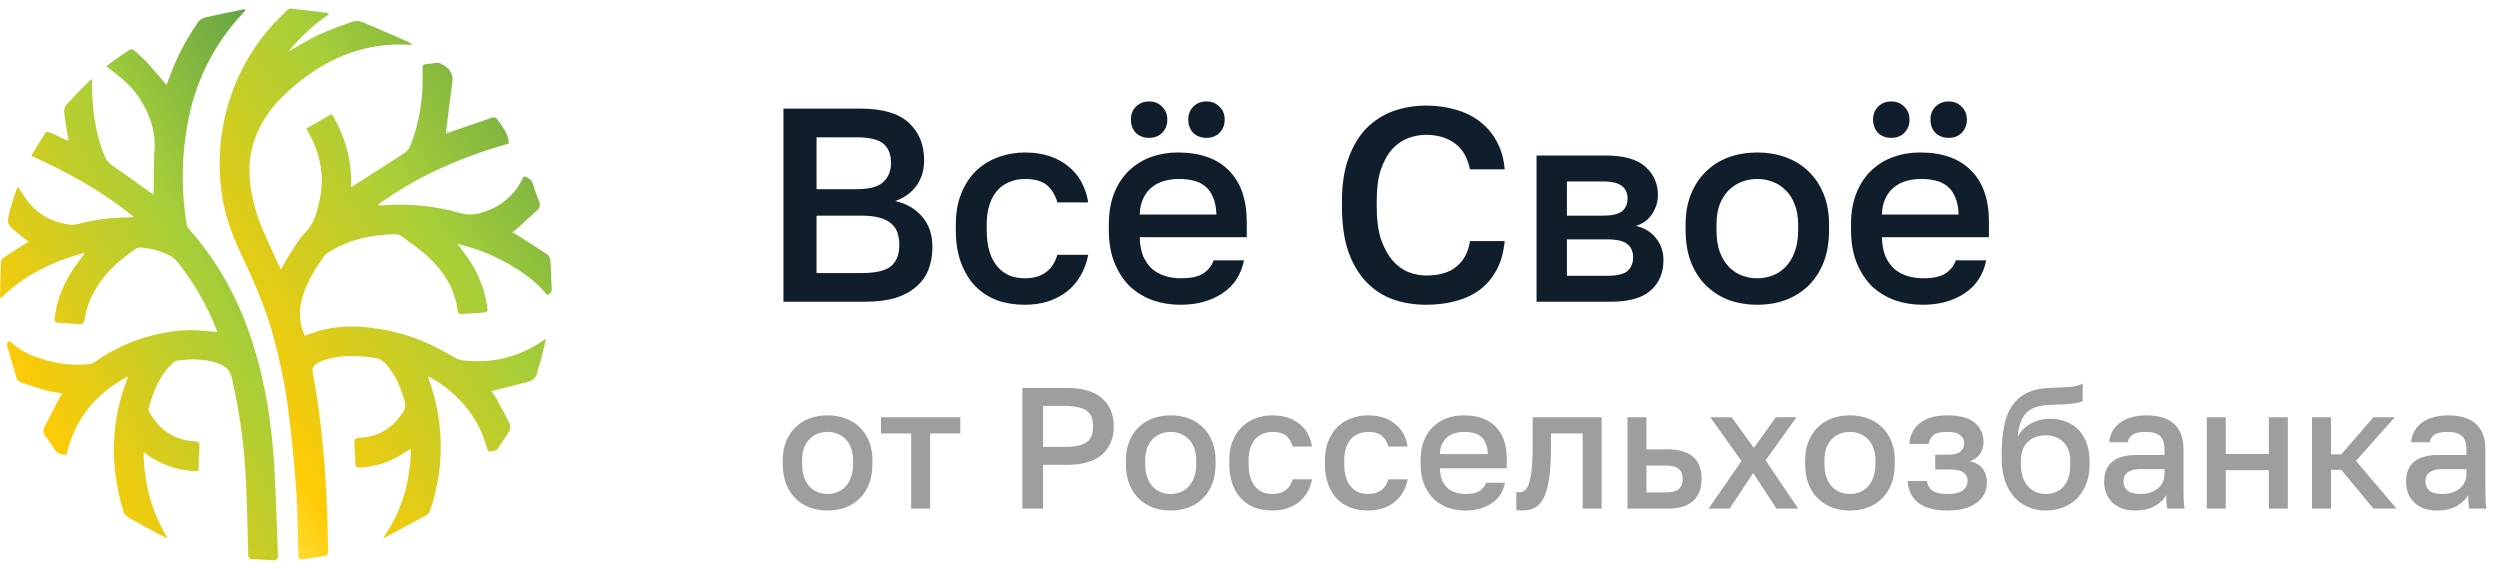
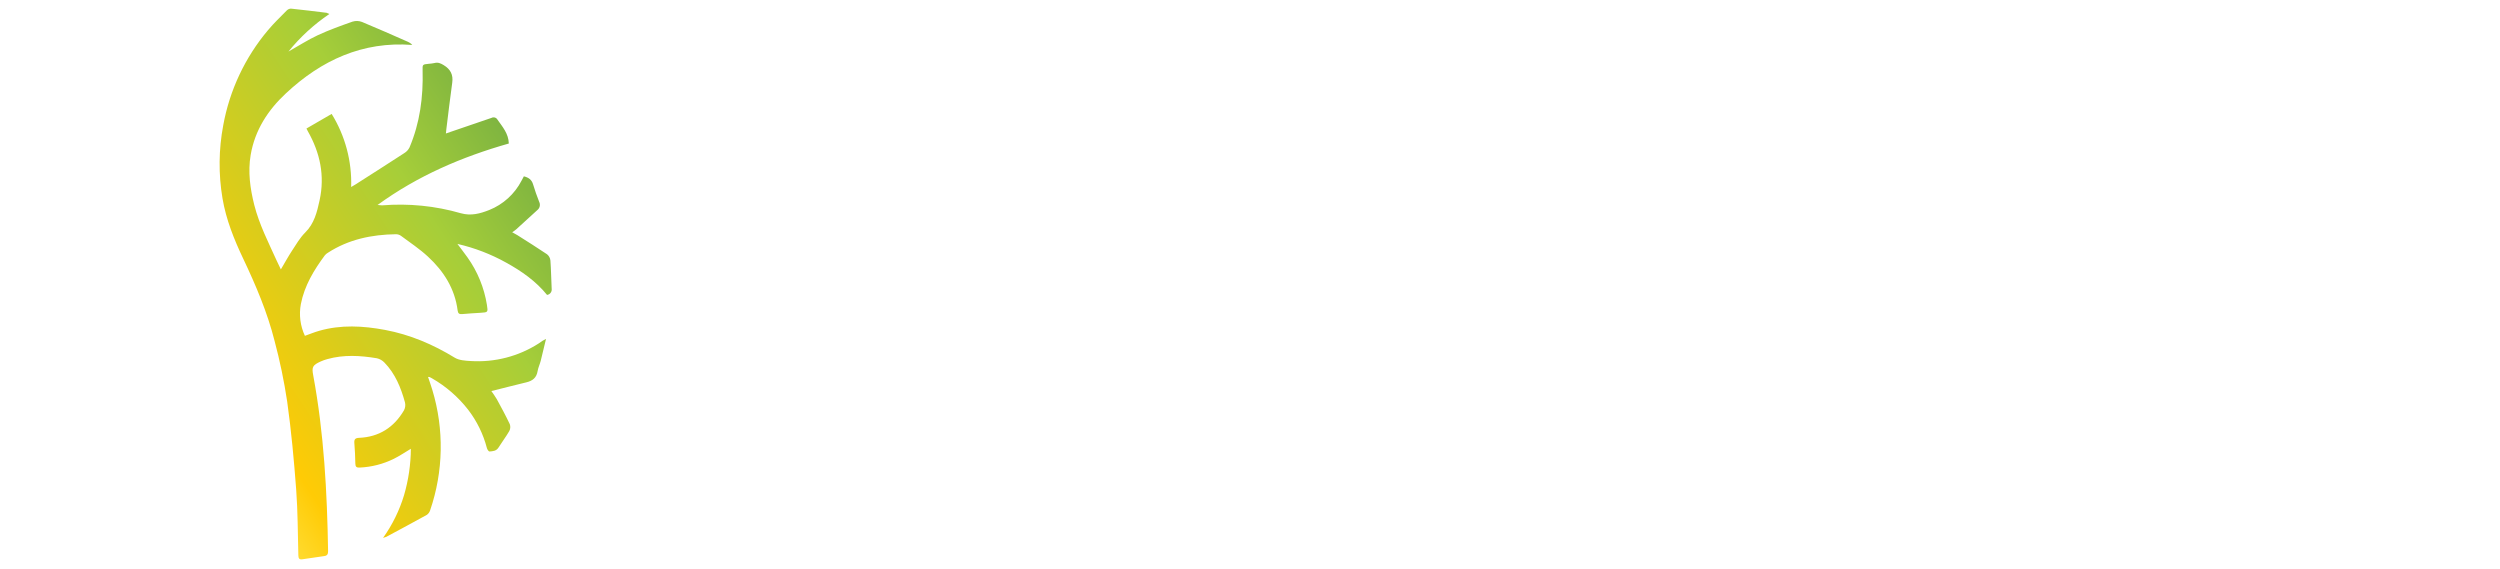
<svg xmlns="http://www.w3.org/2000/svg" width="145" height="33" viewBox="0 0 145 33" fill="none">
  <path d="M19.102 0.813C18.207 1.418 17.408 2.152 16.729 2.991C17.334 2.65 17.865 2.305 18.433 2.041C19.086 1.738 19.767 1.494 20.445 1.255C20.626 1.199 20.819 1.205 20.996 1.273C21.893 1.643 22.78 2.04 23.671 2.43C23.733 2.461 23.792 2.498 23.847 2.54C23.87 2.559 23.891 2.581 23.909 2.606C21.023 2.388 18.639 3.497 16.588 5.41C15.544 6.379 14.782 7.548 14.538 8.991C14.372 9.97 14.509 10.933 14.746 11.883C15.038 13.031 15.577 14.075 16.059 15.142C16.126 15.289 16.198 15.433 16.29 15.625C16.523 15.232 16.716 14.878 16.936 14.542C17.174 14.179 17.396 13.792 17.7 13.489C18.228 12.967 18.388 12.301 18.536 11.62C18.849 10.19 18.566 8.861 17.851 7.605C17.829 7.568 17.811 7.529 17.774 7.454L19.236 6.607C20.022 7.878 20.415 9.352 20.367 10.846C20.471 10.783 20.539 10.748 20.601 10.709C21.552 10.101 22.505 9.496 23.451 8.879C23.581 8.8 23.685 8.686 23.752 8.551C24.357 7.124 24.552 5.628 24.511 4.087C24.502 3.738 24.505 3.736 24.863 3.701C24.976 3.694 25.088 3.679 25.199 3.656C25.402 3.602 25.555 3.669 25.731 3.776C26.132 4.018 26.296 4.335 26.228 4.806C26.104 5.703 25.999 6.6 25.888 7.494C25.879 7.56 25.874 7.627 25.862 7.743L26.208 7.623C26.972 7.362 27.739 7.101 28.505 6.838C28.565 6.805 28.636 6.798 28.702 6.818C28.768 6.837 28.823 6.882 28.856 6.942C29.146 7.359 29.496 7.748 29.511 8.324C26.809 9.094 24.249 10.18 21.899 11.888C21.985 11.901 22.072 11.909 22.16 11.911C23.698 11.785 25.246 11.94 26.729 12.368C27.319 12.535 27.849 12.389 28.375 12.181C29.183 11.858 29.848 11.255 30.248 10.482L30.384 10.227C30.649 10.293 30.839 10.417 30.92 10.696C31.024 11.037 31.139 11.374 31.271 11.704C31.311 11.782 31.323 11.87 31.306 11.956C31.289 12.042 31.243 12.119 31.176 12.175C30.769 12.551 30.359 12.925 29.947 13.296C29.885 13.352 29.811 13.4 29.708 13.471C29.827 13.537 29.917 13.582 30.001 13.635C30.58 14.003 31.163 14.366 31.73 14.749C31.785 14.793 31.829 14.848 31.863 14.909C31.896 14.971 31.916 15.038 31.924 15.108C31.963 15.654 31.971 16.202 31.997 16.749C32.003 16.79 32.001 16.832 31.99 16.872C31.98 16.912 31.962 16.95 31.937 16.983C31.912 17.016 31.881 17.044 31.845 17.065C31.81 17.086 31.77 17.099 31.729 17.105C31.087 16.312 30.26 15.73 29.364 15.236C28.476 14.741 27.522 14.374 26.53 14.147C26.726 14.408 26.928 14.669 27.115 14.93C27.697 15.748 28.082 16.689 28.241 17.68C28.31 18.115 28.305 18.115 27.872 18.142C27.517 18.162 27.161 18.185 26.806 18.217C26.648 18.231 26.566 18.189 26.544 18.017C26.385 16.747 25.737 15.73 24.823 14.886C24.342 14.44 23.788 14.072 23.257 13.678C23.172 13.618 23.072 13.586 22.968 13.585C21.561 13.605 20.222 13.88 19.021 14.658C18.953 14.697 18.893 14.747 18.843 14.806C18.207 15.664 17.659 16.566 17.45 17.634C17.333 18.258 17.415 18.903 17.684 19.478C17.957 19.381 18.228 19.269 18.507 19.189C19.776 18.824 21.055 18.896 22.332 19.135C23.785 19.408 25.118 19.977 26.377 20.747C26.632 20.902 26.991 20.922 27.306 20.94C28.697 21.027 30.079 20.669 31.251 19.916C31.38 19.814 31.52 19.727 31.669 19.657C31.564 20.082 31.469 20.509 31.361 20.932C31.309 21.134 31.213 21.326 31.18 21.53C31.118 21.911 30.887 22.089 30.535 22.174C29.86 22.336 29.19 22.509 28.5 22.682C28.595 22.824 28.716 22.979 28.813 23.15C29.075 23.629 29.335 24.11 29.569 24.604C29.592 24.669 29.601 24.739 29.595 24.808C29.59 24.877 29.57 24.944 29.537 25.005C29.345 25.335 29.111 25.641 28.91 25.963C28.782 26.164 28.578 26.172 28.388 26.187C28.343 26.187 28.261 26.068 28.241 25.992C28.031 25.181 27.659 24.421 27.148 23.758C26.573 23.022 25.862 22.405 25.052 21.94C25.007 21.914 24.961 21.89 24.914 21.868C24.885 21.863 24.855 21.861 24.826 21.862C24.912 22.123 25.003 22.37 25.077 22.621C25.766 24.902 25.721 27.343 24.948 29.597C24.915 29.704 24.848 29.797 24.757 29.862C23.974 30.296 23.185 30.717 22.398 31.14C22.339 31.164 22.279 31.183 22.217 31.198C22.757 30.442 23.169 29.603 23.437 28.714C23.691 27.841 23.824 26.938 23.83 26.029C23.482 26.238 23.173 26.447 22.844 26.61C22.225 26.916 21.549 27.089 20.86 27.119C20.682 27.13 20.613 27.077 20.61 26.891C20.603 26.492 20.584 26.092 20.552 25.693C20.535 25.484 20.604 25.404 20.821 25.395C21.984 25.347 22.849 24.791 23.432 23.797C23.506 23.657 23.526 23.494 23.489 23.34C23.254 22.486 22.923 21.67 22.294 21.026C22.175 20.902 22.023 20.816 21.856 20.779C20.898 20.619 19.938 20.562 18.986 20.828C18.852 20.864 18.721 20.911 18.594 20.968C18.139 21.177 18.072 21.282 18.166 21.765C18.793 25.136 18.973 28.55 19.029 31.966C19.029 32.137 18.983 32.228 18.809 32.252C18.392 32.311 17.965 32.37 17.545 32.437C17.352 32.468 17.309 32.384 17.304 32.209C17.27 30.939 17.273 29.667 17.179 28.403C17.052 26.696 16.894 24.989 16.657 23.294C16.479 22.109 16.235 20.934 15.926 19.776C15.509 18.122 14.841 16.554 14.111 15.013C13.577 13.889 13.112 12.739 12.904 11.501C12.668 10.099 12.683 8.667 12.947 7.271C13.317 5.233 14.213 3.328 15.548 1.745C15.883 1.345 16.261 0.983 16.627 0.612C16.691 0.544 16.779 0.504 16.872 0.5C17.564 0.571 18.254 0.658 18.943 0.742C18.998 0.761 19.051 0.784 19.102 0.813Z" fill="url(#paint0_linear_1_2)" />
-   <path d="M4.85 14.678C3.055 15.167 1.412 15.941 0.047 17.297C0.024 17.246 0.008 17.191 0 17.136C0.014 16.492 0.024 15.849 0.053 15.206C0.06 15.153 0.077 15.102 0.104 15.056C0.13 15.01 0.166 14.97 0.209 14.938C0.677 14.625 1.156 14.334 1.658 14.018C1.443 13.85 1.229 13.695 1.026 13.525C0.379 12.983 0.372 12.979 0.584 12.178C0.688 11.767 0.837 11.366 0.969 10.961C0.992 10.917 1.02 10.877 1.052 10.84C1.199 11.069 1.325 11.281 1.47 11.485C2.112 12.417 3.016 12.911 4.128 13.035C4.301 13.04 4.474 13.015 4.638 12.961C5.558 12.733 6.502 12.615 7.45 12.609C7.523 12.609 7.597 12.596 7.754 12.581C5.926 11.079 3.939 9.994 1.812 9.039C2.093 8.573 2.357 8.126 2.636 7.692C2.664 7.649 2.809 7.647 2.879 7.675C3.136 7.779 3.383 7.91 3.636 8.027C3.728 8.07 3.823 8.103 3.972 8.163C3.927 7.884 3.888 7.657 3.854 7.433C3.806 7.114 3.749 6.798 3.722 6.478C3.714 6.336 3.757 6.196 3.843 6.083C4.283 5.602 4.742 5.144 5.201 4.673C5.246 4.64 5.293 4.612 5.343 4.588C5.343 4.888 5.333 5.144 5.343 5.399C5.4 6.652 5.584 7.889 6.074 9.061C6.163 9.285 6.32 9.476 6.522 9.607C7.261 10.109 7.983 10.639 8.714 11.158C8.762 11.192 8.811 11.223 8.89 11.276C8.899 11.183 8.912 11.12 8.913 11.056C8.927 10.283 8.904 9.506 8.962 8.737C9.041 7.653 8.711 6.696 8.159 5.799C7.71 5.073 7.077 4.528 6.403 4.028C6.346 3.986 6.29 3.945 6.236 3.902C6.216 3.876 6.199 3.848 6.185 3.819C6.453 3.632 6.716 3.423 6.996 3.239C7.767 2.742 7.525 2.684 8.23 3.328C8.688 3.746 9.065 4.25 9.483 4.717C9.533 4.773 9.577 4.835 9.656 4.936C9.716 4.779 9.761 4.663 9.803 4.546C10.216 3.39 10.782 2.293 11.485 1.287C11.587 1.151 11.731 1.055 11.895 1.012C12.654 0.837 13.419 0.688 14.184 0.531L14.224 0.613C14.077 0.775 13.927 0.935 13.783 1.1C12.349 2.737 11.369 4.721 10.943 6.854C10.531 8.879 10.491 10.96 10.825 12.999C10.846 13.107 10.895 13.207 10.967 13.29C12.673 15.222 13.874 17.434 14.653 19.885C15.392 22.202 15.757 24.582 15.906 27.004C16.011 28.721 16.045 30.449 16.121 32.164C16.133 32.43 16.049 32.521 15.783 32.496C15.403 32.46 15.02 32.446 14.634 32.432C14.462 32.426 14.401 32.364 14.395 32.183C14.359 30.758 14.335 29.331 14.263 27.903C14.173 25.869 13.895 23.849 13.433 21.866C13.328 21.435 13.027 21.211 12.646 21.075C11.872 20.798 11.073 20.811 10.273 20.915C10.173 20.941 10.081 20.994 10.01 21.069C9.235 21.783 8.886 22.723 8.619 23.706C8.612 23.782 8.631 23.859 8.674 23.924C9.253 24.942 10.114 25.531 11.297 25.594C11.538 25.608 11.587 25.692 11.571 25.907C11.537 26.365 11.523 26.826 11.5 27.323C10.347 27.326 9.227 26.934 8.328 26.211C8.348 28.041 8.789 29.677 9.725 31.216C9.565 31.146 9.399 31.088 9.247 31.007C8.629 30.672 8.011 30.336 7.401 29.985C7.293 29.917 7.211 29.814 7.17 29.693C6.385 27.154 6.39 24.629 7.33 22.125C7.358 22.05 7.38 21.972 7.434 21.823C5.523 22.846 4.319 24.319 3.863 26.367C3.55 26.387 3.315 26.307 3.151 26.045C2.987 25.783 2.794 25.51 2.608 25.248C2.556 25.184 2.525 25.105 2.517 25.023C2.51 24.94 2.528 24.858 2.568 24.785C2.862 24.215 3.157 23.646 3.454 23.077C3.493 23.003 3.542 22.934 3.61 22.827C3.244 22.755 2.912 22.709 2.592 22.618C2.125 22.487 1.663 22.333 1.205 22.171C1.154 22.152 1.107 22.123 1.068 22.086C1.028 22.049 0.996 22.004 0.974 21.954C0.773 21.316 0.588 20.674 0.408 20.03C0.403 19.951 0.428 19.873 0.478 19.812C0.49 19.794 0.61 19.812 0.648 19.853C1.309 20.485 2.14 20.755 2.997 20.974C3.709 21.143 4.444 21.191 5.173 21.117C5.292 21.103 5.406 21.06 5.505 20.991C7.084 19.875 8.951 19.235 10.883 19.148C11.357 19.127 11.835 19.201 12.311 19.232C12.388 19.237 12.464 19.244 12.607 19.257C12.494 18.974 12.405 18.727 12.294 18.489C11.766 17.305 11.09 16.192 10.284 15.176C10.158 15.024 10.002 14.899 9.827 14.809C9.299 14.54 8.719 14.386 8.126 14.357C8.049 14.352 7.972 14.37 7.905 14.41C6.702 15.222 5.682 16.198 5.149 17.587C5.038 17.889 4.957 18.2 4.91 18.518C4.87 18.76 4.776 18.831 4.533 18.805C4.162 18.758 3.788 18.737 3.414 18.722C3.205 18.714 3.148 18.644 3.172 18.434C3.313 17.225 3.807 16.168 4.529 15.204C4.647 15.046 4.773 14.891 4.895 14.737L4.85 14.678Z" fill="url(#paint1_linear_1_2)" />
-   <path d="M45.44 6.3H49.92C51.189 6.3 52.117 6.572 52.704 7.116C53.301 7.66 53.6 8.385 53.6 9.292C53.6 9.868 53.451 10.364 53.152 10.78C52.853 11.185 52.443 11.479 51.92 11.66C52.581 11.809 53.104 12.113 53.488 12.572C53.883 13.02 54.08 13.607 54.08 14.332C54.08 14.801 54.005 15.233 53.856 15.628C53.707 16.012 53.472 16.343 53.152 16.62C52.843 16.897 52.443 17.116 51.952 17.276C51.461 17.425 50.869 17.5 50.176 17.5H45.44V6.3ZM49.968 15.836C50.8 15.836 51.371 15.703 51.68 15.436C52 15.169 52.16 14.759 52.16 14.204C52.16 13.937 52.123 13.697 52.048 13.484C51.973 13.271 51.851 13.095 51.68 12.956C51.509 12.807 51.28 12.695 50.992 12.62C50.715 12.545 50.368 12.508 49.952 12.508H47.36V15.836H49.968ZM49.68 10.972C50.427 10.972 50.944 10.833 51.232 10.556C51.531 10.279 51.68 9.905 51.68 9.436C51.68 8.956 51.536 8.593 51.248 8.348C50.96 8.092 50.437 7.964 49.68 7.964H47.36V10.972H49.68ZM59.437 17.676C58.861 17.676 58.328 17.591 57.837 17.42C57.357 17.239 56.935 16.967 56.573 16.604C56.221 16.241 55.944 15.788 55.741 15.244C55.538 14.7 55.437 14.065 55.437 13.34V13.02C55.437 12.337 55.544 11.735 55.757 11.212C55.97 10.689 56.258 10.252 56.621 9.9C56.994 9.548 57.421 9.287 57.901 9.116C58.392 8.935 58.904 8.844 59.437 8.844C59.992 8.844 60.482 8.919 60.909 9.068C61.346 9.217 61.714 9.425 62.013 9.692C62.322 9.948 62.568 10.252 62.749 10.604C62.93 10.956 63.053 11.335 63.117 11.74H61.325C61.218 11.345 61.026 11.02 60.749 10.764C60.471 10.508 60.034 10.38 59.437 10.38C59.138 10.38 58.855 10.433 58.589 10.54C58.322 10.636 58.087 10.791 57.885 11.004C57.682 11.217 57.522 11.495 57.405 11.836C57.288 12.167 57.229 12.561 57.229 13.02V13.34C57.229 13.841 57.288 14.273 57.405 14.636C57.522 14.988 57.682 15.276 57.885 15.5C58.087 15.724 58.322 15.889 58.589 15.996C58.855 16.092 59.138 16.14 59.437 16.14C60.429 16.14 61.058 15.687 61.325 14.78H63.117C63.032 15.228 62.882 15.633 62.669 15.996C62.466 16.348 62.205 16.652 61.885 16.908C61.565 17.153 61.197 17.345 60.781 17.484C60.365 17.612 59.917 17.676 59.437 17.676ZM68.472 17.676C67.906 17.676 67.373 17.591 66.872 17.42C66.371 17.239 65.928 16.972 65.544 16.62C65.171 16.257 64.872 15.804 64.648 15.26C64.424 14.716 64.312 14.076 64.312 13.34V13.02C64.312 12.316 64.418 11.703 64.632 11.18C64.845 10.657 65.133 10.225 65.496 9.884C65.869 9.532 66.296 9.271 66.776 9.1C67.256 8.929 67.768 8.844 68.312 8.844C69.603 8.844 70.589 9.191 71.272 9.884C71.965 10.577 72.312 11.569 72.312 12.86V13.756H66.104C66.115 14.193 66.184 14.567 66.312 14.876C66.451 15.175 66.626 15.42 66.84 15.612C67.064 15.793 67.314 15.927 67.592 16.012C67.88 16.097 68.173 16.14 68.472 16.14C69.08 16.14 69.522 16.044 69.8 15.852C70.088 15.66 70.285 15.409 70.392 15.1H72.152C71.981 15.943 71.56 16.583 70.888 17.02C70.227 17.457 69.421 17.676 68.472 17.676ZM68.392 10.38C68.093 10.38 67.805 10.417 67.528 10.492C67.261 10.567 67.021 10.689 66.808 10.86C66.605 11.02 66.44 11.233 66.312 11.5C66.184 11.756 66.115 12.071 66.104 12.444H70.552C70.541 12.049 70.477 11.719 70.36 11.452C70.253 11.185 70.104 10.972 69.912 10.812C69.72 10.652 69.49 10.54 69.224 10.476C68.968 10.412 68.691 10.38 68.392 10.38ZM66.648 7.996C66.338 7.996 66.082 7.9 65.88 7.708C65.688 7.505 65.592 7.249 65.592 6.94C65.592 6.631 65.688 6.38 65.88 6.188C66.082 5.985 66.338 5.884 66.648 5.884C66.957 5.884 67.208 5.985 67.4 6.188C67.603 6.38 67.704 6.631 67.704 6.94C67.704 7.249 67.603 7.505 67.4 7.708C67.208 7.9 66.957 7.996 66.648 7.996ZM69.976 7.996C69.666 7.996 69.41 7.9 69.208 7.708C69.016 7.505 68.92 7.249 68.92 6.94C68.92 6.631 69.016 6.38 69.208 6.188C69.41 5.985 69.666 5.884 69.976 5.884C70.285 5.884 70.536 5.985 70.728 6.188C70.93 6.38 71.032 6.631 71.032 6.94C71.032 7.249 70.93 7.505 70.728 7.708C70.536 7.9 70.285 7.996 69.976 7.996ZM82.713 17.676C82.02 17.676 81.374 17.569 80.777 17.356C80.191 17.143 79.678 16.807 79.241 16.348C78.804 15.889 78.457 15.303 78.201 14.588C77.956 13.863 77.833 12.993 77.833 11.98V11.66C77.833 10.689 77.961 9.857 78.217 9.164C78.473 8.46 78.82 7.884 79.257 7.436C79.705 6.988 80.222 6.657 80.809 6.444C81.406 6.231 82.041 6.124 82.713 6.124C83.332 6.124 83.908 6.204 84.441 6.364C84.975 6.513 85.439 6.743 85.833 7.052C86.239 7.361 86.564 7.745 86.809 8.204C87.065 8.663 87.22 9.201 87.273 9.82H85.257C85.118 9.127 84.82 8.62 84.361 8.3C83.913 7.98 83.364 7.82 82.713 7.82C82.361 7.82 82.014 7.884 81.673 8.012C81.332 8.14 81.022 8.353 80.745 8.652C80.478 8.951 80.26 9.345 80.089 9.836C79.929 10.327 79.849 10.935 79.849 11.66V11.98C79.849 12.748 79.934 13.388 80.105 13.9C80.287 14.412 80.516 14.823 80.793 15.132C81.07 15.441 81.374 15.66 81.705 15.788C82.046 15.916 82.382 15.98 82.713 15.98C83.481 15.98 84.073 15.804 84.489 15.452C84.916 15.089 85.172 14.599 85.257 13.98H87.273C87.209 14.641 87.049 15.207 86.793 15.676C86.537 16.145 86.207 16.529 85.801 16.828C85.406 17.116 84.942 17.329 84.409 17.468C83.886 17.607 83.321 17.676 82.713 17.676ZM89.12 9.02H93.12C94.187 9.02 94.96 9.239 95.44 9.676C95.92 10.103 96.16 10.652 96.16 11.324C96.16 11.697 96.048 12.06 95.824 12.412C95.6 12.753 95.285 12.983 94.88 13.1C95.403 13.228 95.797 13.473 96.064 13.836C96.341 14.188 96.48 14.604 96.48 15.084C96.48 15.82 96.235 16.407 95.744 16.844C95.253 17.281 94.485 17.5 93.44 17.5H89.12V9.02ZM93.2 15.996C93.776 15.996 94.171 15.905 94.384 15.724C94.608 15.532 94.72 15.265 94.72 14.924C94.72 14.583 94.608 14.327 94.384 14.156C94.171 13.975 93.776 13.884 93.2 13.884H90.88V15.996H93.2ZM92.96 12.508C93.493 12.508 93.867 12.423 94.08 12.252C94.293 12.071 94.4 11.825 94.4 11.516C94.4 11.207 94.293 10.967 94.08 10.796C93.867 10.615 93.493 10.524 92.96 10.524H90.88V12.508H92.96ZM101.925 17.676C101.338 17.676 100.789 17.585 100.277 17.404C99.776 17.212 99.338 16.935 98.965 16.572C98.592 16.209 98.298 15.761 98.085 15.228C97.872 14.684 97.765 14.055 97.765 13.34V13.02C97.765 12.348 97.872 11.756 98.085 11.244C98.298 10.721 98.592 10.284 98.965 9.932C99.338 9.569 99.776 9.297 100.277 9.116C100.789 8.935 101.338 8.844 101.925 8.844C102.512 8.844 103.056 8.935 103.557 9.116C104.069 9.297 104.512 9.569 104.885 9.932C105.258 10.284 105.552 10.721 105.765 11.244C105.978 11.756 106.085 12.348 106.085 13.02V13.34C106.085 14.055 105.978 14.684 105.765 15.228C105.552 15.761 105.258 16.209 104.885 16.572C104.512 16.935 104.069 17.212 103.557 17.404C103.056 17.585 102.512 17.676 101.925 17.676ZM101.925 16.14C102.234 16.14 102.528 16.087 102.805 15.98C103.093 15.873 103.344 15.708 103.557 15.484C103.781 15.26 103.957 14.972 104.085 14.62C104.224 14.268 104.293 13.841 104.293 13.34V13.02C104.293 12.561 104.224 12.167 104.085 11.836C103.957 11.505 103.781 11.233 103.557 11.02C103.344 10.807 103.093 10.647 102.805 10.54C102.528 10.433 102.234 10.38 101.925 10.38C101.616 10.38 101.317 10.433 101.029 10.54C100.752 10.647 100.501 10.807 100.277 11.02C100.064 11.233 99.888 11.505 99.749 11.836C99.621 12.167 99.557 12.561 99.557 13.02V13.34C99.557 13.841 99.621 14.268 99.749 14.62C99.888 14.972 100.064 15.26 100.277 15.484C100.501 15.708 100.752 15.873 101.029 15.98C101.317 16.087 101.616 16.14 101.925 16.14ZM111.519 17.676C110.953 17.676 110.42 17.591 109.919 17.42C109.417 17.239 108.975 16.972 108.591 16.62C108.217 16.257 107.919 15.804 107.695 15.26C107.471 14.716 107.359 14.076 107.359 13.34V13.02C107.359 12.316 107.465 11.703 107.679 11.18C107.892 10.657 108.18 10.225 108.543 9.884C108.916 9.532 109.343 9.271 109.823 9.1C110.303 8.929 110.815 8.844 111.359 8.844C112.649 8.844 113.636 9.191 114.319 9.884C115.012 10.577 115.359 11.569 115.359 12.86V13.756H109.151C109.161 14.193 109.231 14.567 109.359 14.876C109.497 15.175 109.673 15.42 109.887 15.612C110.111 15.793 110.361 15.927 110.639 16.012C110.927 16.097 111.22 16.14 111.519 16.14C112.127 16.14 112.569 16.044 112.847 15.852C113.135 15.66 113.332 15.409 113.439 15.1H115.199C115.028 15.943 114.607 16.583 113.935 17.02C113.273 17.457 112.468 17.676 111.519 17.676ZM111.439 10.38C111.14 10.38 110.852 10.417 110.575 10.492C110.308 10.567 110.068 10.689 109.855 10.86C109.652 11.02 109.487 11.233 109.359 11.5C109.231 11.756 109.161 12.071 109.151 12.444H113.599C113.588 12.049 113.524 11.719 113.407 11.452C113.3 11.185 113.151 10.972 112.959 10.812C112.767 10.652 112.537 10.54 112.271 10.476C112.015 10.412 111.737 10.38 111.439 10.38ZM109.695 7.996C109.385 7.996 109.129 7.9 108.927 7.708C108.735 7.505 108.639 7.249 108.639 6.94C108.639 6.631 108.735 6.38 108.927 6.188C109.129 5.985 109.385 5.884 109.695 5.884C110.004 5.884 110.255 5.985 110.447 6.188C110.649 6.38 110.751 6.631 110.751 6.94C110.751 7.249 110.649 7.505 110.447 7.708C110.255 7.9 110.004 7.996 109.695 7.996ZM113.023 7.996C112.713 7.996 112.457 7.9 112.255 7.708C112.063 7.505 111.967 7.249 111.967 6.94C111.967 6.631 112.063 6.38 112.255 6.188C112.457 5.985 112.713 5.884 113.023 5.884C113.332 5.884 113.583 5.985 113.775 6.188C113.977 6.38 114.079 6.631 114.079 6.94C114.079 7.249 113.977 7.505 113.775 7.708C113.583 7.9 113.332 7.996 113.023 7.996Z" fill="#101E2C" />
-   <path d="M48 29.61C47.633 29.61 47.29 29.553 46.97 29.44C46.657 29.32 46.383 29.147 46.15 28.92C45.917 28.693 45.733 28.413 45.6 28.08C45.467 27.74 45.4 27.347 45.4 26.9V26.7C45.4 26.28 45.467 25.91 45.6 25.59C45.733 25.263 45.917 24.99 46.15 24.77C46.383 24.543 46.657 24.373 46.97 24.26C47.29 24.147 47.633 24.09 48 24.09C48.367 24.09 48.707 24.147 49.02 24.26C49.34 24.373 49.617 24.543 49.85 24.77C50.083 24.99 50.267 25.263 50.4 25.59C50.533 25.91 50.6 26.28 50.6 26.7V26.9C50.6 27.347 50.533 27.74 50.4 28.08C50.267 28.413 50.083 28.693 49.85 28.92C49.617 29.147 49.34 29.32 49.02 29.44C48.707 29.553 48.367 29.61 48 29.61ZM48 28.65C48.193 28.65 48.377 28.617 48.55 28.55C48.73 28.483 48.887 28.38 49.02 28.24C49.16 28.1 49.27 27.92 49.35 27.7C49.437 27.48 49.48 27.213 49.48 26.9V26.7C49.48 26.413 49.437 26.167 49.35 25.96C49.27 25.753 49.16 25.583 49.02 25.45C48.887 25.317 48.73 25.217 48.55 25.15C48.377 25.083 48.193 25.05 48 25.05C47.807 25.05 47.62 25.083 47.44 25.15C47.267 25.217 47.11 25.317 46.97 25.45C46.837 25.583 46.727 25.753 46.64 25.96C46.56 26.167 46.52 26.413 46.52 26.7V26.9C46.52 27.213 46.56 27.48 46.64 27.7C46.727 27.92 46.837 28.1 46.97 28.24C47.11 28.38 47.267 28.483 47.44 28.55C47.62 28.617 47.807 28.65 48 28.65ZM52.848 25.14H51.098V24.2H55.698V25.14H53.948V29.5H52.848V25.14ZM59.298 22.5H61.848C62.788 22.5 63.482 22.703 63.928 23.11C64.375 23.51 64.598 24.05 64.598 24.73C64.598 25.41 64.375 25.953 63.928 26.36C63.482 26.76 62.788 26.96 61.848 26.96H60.498V29.5H59.298V22.5ZM61.748 25.92C62.062 25.92 62.325 25.897 62.538 25.85C62.752 25.797 62.922 25.723 63.048 25.63C63.175 25.53 63.265 25.407 63.318 25.26C63.372 25.107 63.398 24.93 63.398 24.73C63.398 24.53 63.372 24.357 63.318 24.21C63.265 24.063 63.175 23.94 63.048 23.84C62.922 23.74 62.752 23.667 62.538 23.62C62.325 23.567 62.062 23.54 61.748 23.54H60.498V25.92H61.748ZM67.902 29.61C67.536 29.61 67.192 29.553 66.872 29.44C66.559 29.32 66.286 29.147 66.052 28.92C65.819 28.693 65.636 28.413 65.502 28.08C65.369 27.74 65.302 27.347 65.302 26.9V26.7C65.302 26.28 65.369 25.91 65.502 25.59C65.636 25.263 65.819 24.99 66.052 24.77C66.286 24.543 66.559 24.373 66.872 24.26C67.192 24.147 67.536 24.09 67.902 24.09C68.269 24.09 68.609 24.147 68.922 24.26C69.242 24.373 69.519 24.543 69.752 24.77C69.986 24.99 70.169 25.263 70.302 25.59C70.436 25.91 70.502 26.28 70.502 26.7V26.9C70.502 27.347 70.436 27.74 70.302 28.08C70.169 28.413 69.986 28.693 69.752 28.92C69.519 29.147 69.242 29.32 68.922 29.44C68.609 29.553 68.269 29.61 67.902 29.61ZM67.902 28.65C68.096 28.65 68.279 28.617 68.452 28.55C68.632 28.483 68.789 28.38 68.922 28.24C69.062 28.1 69.172 27.92 69.252 27.7C69.339 27.48 69.382 27.213 69.382 26.9V26.7C69.382 26.413 69.339 26.167 69.252 25.96C69.172 25.753 69.062 25.583 68.922 25.45C68.789 25.317 68.632 25.217 68.452 25.15C68.279 25.083 68.096 25.05 67.902 25.05C67.709 25.05 67.522 25.083 67.342 25.15C67.169 25.217 67.012 25.317 66.872 25.45C66.739 25.583 66.629 25.753 66.542 25.96C66.462 26.167 66.422 26.413 66.422 26.7V26.9C66.422 27.213 66.462 27.48 66.542 27.7C66.629 27.92 66.739 28.1 66.872 28.24C67.012 28.38 67.169 28.483 67.342 28.55C67.522 28.617 67.709 28.65 67.902 28.65ZM73.798 29.61C73.438 29.61 73.105 29.557 72.798 29.45C72.498 29.337 72.235 29.167 72.008 28.94C71.788 28.713 71.615 28.43 71.488 28.09C71.362 27.75 71.298 27.353 71.298 26.9V26.7C71.298 26.273 71.365 25.897 71.498 25.57C71.632 25.243 71.812 24.97 72.038 24.75C72.272 24.53 72.538 24.367 72.838 24.26C73.145 24.147 73.465 24.09 73.798 24.09C74.145 24.09 74.452 24.137 74.718 24.23C74.992 24.323 75.222 24.453 75.408 24.62C75.602 24.78 75.755 24.97 75.868 25.19C75.982 25.41 76.058 25.647 76.098 25.9H74.978C74.912 25.653 74.792 25.45 74.618 25.29C74.445 25.13 74.172 25.05 73.798 25.05C73.612 25.05 73.435 25.083 73.268 25.15C73.102 25.21 72.955 25.307 72.828 25.44C72.702 25.573 72.602 25.747 72.528 25.96C72.455 26.167 72.418 26.413 72.418 26.7V26.9C72.418 27.213 72.455 27.483 72.528 27.71C72.602 27.93 72.702 28.11 72.828 28.25C72.955 28.39 73.102 28.493 73.268 28.56C73.435 28.62 73.612 28.65 73.798 28.65C74.418 28.65 74.812 28.367 74.978 27.8H76.098C76.045 28.08 75.952 28.333 75.818 28.56C75.692 28.78 75.528 28.97 75.328 29.13C75.128 29.283 74.898 29.403 74.638 29.49C74.378 29.57 74.098 29.61 73.798 29.61ZM79.345 29.61C78.985 29.61 78.652 29.557 78.345 29.45C78.045 29.337 77.782 29.167 77.555 28.94C77.335 28.713 77.162 28.43 77.035 28.09C76.909 27.75 76.845 27.353 76.845 26.9V26.7C76.845 26.273 76.912 25.897 77.045 25.57C77.179 25.243 77.359 24.97 77.585 24.75C77.819 24.53 78.085 24.367 78.385 24.26C78.692 24.147 79.012 24.09 79.345 24.09C79.692 24.09 79.999 24.137 80.265 24.23C80.539 24.323 80.769 24.453 80.955 24.62C81.149 24.78 81.302 24.97 81.415 25.19C81.529 25.41 81.605 25.647 81.645 25.9H80.525C80.459 25.653 80.339 25.45 80.165 25.29C79.992 25.13 79.719 25.05 79.345 25.05C79.159 25.05 78.982 25.083 78.815 25.15C78.649 25.21 78.502 25.307 78.375 25.44C78.249 25.573 78.149 25.747 78.075 25.96C78.002 26.167 77.965 26.413 77.965 26.7V26.9C77.965 27.213 78.002 27.483 78.075 27.71C78.149 27.93 78.249 28.11 78.375 28.25C78.502 28.39 78.649 28.493 78.815 28.56C78.982 28.62 79.159 28.65 79.345 28.65C79.965 28.65 80.359 28.367 80.525 27.8H81.645C81.592 28.08 81.499 28.333 81.365 28.56C81.239 28.78 81.075 28.97 80.875 29.13C80.675 29.283 80.445 29.403 80.185 29.49C79.925 29.57 79.645 29.61 79.345 29.61ZM84.992 29.61C84.639 29.61 84.305 29.557 83.992 29.45C83.679 29.337 83.402 29.17 83.162 28.95C82.929 28.723 82.742 28.44 82.602 28.1C82.462 27.76 82.392 27.36 82.392 26.9V26.7C82.392 26.26 82.459 25.877 82.592 25.55C82.725 25.223 82.906 24.953 83.132 24.74C83.365 24.52 83.632 24.357 83.932 24.25C84.232 24.143 84.552 24.09 84.892 24.09C85.699 24.09 86.316 24.307 86.742 24.74C87.175 25.173 87.392 25.793 87.392 26.6V27.16H83.512C83.519 27.433 83.562 27.667 83.642 27.86C83.729 28.047 83.839 28.2 83.972 28.32C84.112 28.433 84.269 28.517 84.442 28.57C84.622 28.623 84.805 28.65 84.992 28.65C85.372 28.65 85.649 28.59 85.822 28.47C86.002 28.35 86.126 28.193 86.192 28H87.292C87.186 28.527 86.922 28.927 86.502 29.2C86.089 29.473 85.585 29.61 84.992 29.61ZM84.942 25.05C84.755 25.05 84.576 25.073 84.402 25.12C84.236 25.167 84.085 25.243 83.952 25.35C83.826 25.45 83.722 25.583 83.642 25.75C83.562 25.91 83.519 26.107 83.512 26.34H86.292C86.285 26.093 86.246 25.887 86.172 25.72C86.106 25.553 86.012 25.42 85.892 25.32C85.772 25.22 85.629 25.15 85.462 25.11C85.302 25.07 85.129 25.05 84.942 25.05ZM88.295 29.61C88.242 29.61 88.182 29.607 88.115 29.6C88.055 29.6 87.999 29.593 87.945 29.58V28.54C87.979 28.547 88.029 28.55 88.095 28.55C88.235 28.55 88.355 28.51 88.455 28.43C88.555 28.343 88.635 28.197 88.695 27.99C88.762 27.777 88.812 27.493 88.845 27.14C88.879 26.787 88.895 26.34 88.895 25.8V24.2H92.895V29.5H91.795V25.14H89.955V26C89.955 26.713 89.919 27.303 89.845 27.77C89.779 28.23 89.675 28.597 89.535 28.87C89.395 29.143 89.222 29.337 89.015 29.45C88.809 29.557 88.569 29.61 88.295 29.61ZM94.394 24.2H95.494V26.06H96.694C97.374 26.06 97.877 26.207 98.204 26.5C98.53 26.787 98.694 27.213 98.694 27.78C98.694 28.313 98.534 28.733 98.214 29.04C97.894 29.347 97.387 29.5 96.694 29.5H94.394V24.2ZM96.594 28.56C96.96 28.56 97.217 28.497 97.364 28.37C97.517 28.237 97.594 28.04 97.594 27.78C97.594 27.52 97.517 27.327 97.364 27.2C97.217 27.067 96.96 27 96.594 27H95.494V28.56H96.594ZM101.006 26.74L99.197 24.2H100.436L101.726 25.98L102.996 24.2H104.196L102.406 26.7L104.296 29.5H103.036L101.686 27.44L100.316 29.5H99.097L101.006 26.74ZM107.297 29.61C106.93 29.61 106.587 29.553 106.267 29.44C105.954 29.32 105.68 29.147 105.447 28.92C105.214 28.693 105.03 28.413 104.897 28.08C104.764 27.74 104.697 27.347 104.697 26.9V26.7C104.697 26.28 104.764 25.91 104.897 25.59C105.03 25.263 105.214 24.99 105.447 24.77C105.68 24.543 105.954 24.373 106.267 24.26C106.587 24.147 106.93 24.09 107.297 24.09C107.664 24.09 108.004 24.147 108.317 24.26C108.637 24.373 108.914 24.543 109.147 24.77C109.38 24.99 109.564 25.263 109.697 25.59C109.83 25.91 109.897 26.28 109.897 26.7V26.9C109.897 27.347 109.83 27.74 109.697 28.08C109.564 28.413 109.38 28.693 109.147 28.92C108.914 29.147 108.637 29.32 108.317 29.44C108.004 29.553 107.664 29.61 107.297 29.61ZM107.297 28.65C107.49 28.65 107.674 28.617 107.847 28.55C108.027 28.483 108.184 28.38 108.317 28.24C108.457 28.1 108.567 27.92 108.647 27.7C108.734 27.48 108.777 27.213 108.777 26.9V26.7C108.777 26.413 108.734 26.167 108.647 25.96C108.567 25.753 108.457 25.583 108.317 25.45C108.184 25.317 108.027 25.217 107.847 25.15C107.674 25.083 107.49 25.05 107.297 25.05C107.104 25.05 106.917 25.083 106.737 25.15C106.564 25.217 106.407 25.317 106.267 25.45C106.134 25.583 106.024 25.753 105.937 25.96C105.857 26.167 105.817 26.413 105.817 26.7V26.9C105.817 27.213 105.857 27.48 105.937 27.7C106.024 27.92 106.134 28.1 106.267 28.24C106.407 28.38 106.564 28.483 106.737 28.55C106.917 28.617 107.104 28.65 107.297 28.65ZM112.943 29.61C112.223 29.61 111.666 29.463 111.273 29.17C110.886 28.87 110.676 28.447 110.643 27.9H111.763C111.796 28.14 111.903 28.327 112.083 28.46C112.263 28.587 112.543 28.65 112.923 28.65C113.376 28.65 113.69 28.577 113.863 28.43C114.036 28.283 114.123 28.1 114.123 27.88C114.123 27.68 114.046 27.523 113.893 27.41C113.746 27.29 113.486 27.23 113.113 27.23H112.243V26.37H113.043C113.35 26.37 113.573 26.307 113.713 26.18C113.853 26.053 113.923 25.893 113.923 25.7C113.923 25.527 113.85 25.377 113.703 25.25C113.556 25.117 113.303 25.05 112.943 25.05C112.556 25.05 112.286 25.113 112.133 25.24C111.986 25.367 111.896 25.537 111.863 25.75H110.743C110.776 25.243 110.98 24.84 111.353 24.54C111.733 24.24 112.263 24.09 112.943 24.09C113.67 24.09 114.2 24.233 114.533 24.52C114.873 24.807 115.043 25.18 115.043 25.64C115.043 25.893 114.98 26.117 114.853 26.31C114.733 26.503 114.533 26.65 114.253 26.75C114.626 26.843 114.883 27 115.023 27.22C115.17 27.44 115.243 27.693 115.243 27.98C115.243 28.207 115.196 28.42 115.103 28.62C115.01 28.82 114.866 28.993 114.673 29.14C114.486 29.287 114.246 29.403 113.953 29.49C113.666 29.57 113.33 29.61 112.943 29.61ZM118.645 29.61C118.285 29.61 117.948 29.543 117.635 29.41C117.321 29.277 117.051 29.083 116.825 28.83C116.598 28.57 116.418 28.253 116.285 27.88C116.158 27.5 116.095 27.067 116.095 26.58V26.38C116.095 25.78 116.138 25.247 116.225 24.78C116.311 24.313 116.458 23.917 116.665 23.59C116.878 23.257 117.158 23 117.505 22.82C117.858 22.633 118.295 22.527 118.815 22.5C119.235 22.48 119.615 22.463 119.955 22.45C120.295 22.43 120.575 22.363 120.795 22.25V23.26C120.688 23.32 120.491 23.37 120.205 23.41C119.918 23.443 119.505 23.467 118.965 23.48C118.651 23.487 118.378 23.523 118.145 23.59C117.918 23.657 117.725 23.763 117.565 23.91C117.411 24.057 117.288 24.25 117.195 24.49C117.108 24.723 117.051 25.01 117.025 25.35C117.178 25.037 117.418 24.783 117.745 24.59C118.078 24.39 118.478 24.29 118.945 24.29C119.271 24.29 119.571 24.347 119.845 24.46C120.125 24.567 120.365 24.727 120.565 24.94C120.765 25.147 120.918 25.403 121.025 25.71C121.138 26.01 121.195 26.35 121.195 26.73V26.96C121.195 27.373 121.128 27.747 120.995 28.08C120.868 28.407 120.691 28.683 120.465 28.91C120.238 29.137 119.968 29.31 119.655 29.43C119.348 29.55 119.011 29.61 118.645 29.61ZM118.645 28.65C119.078 28.65 119.425 28.507 119.685 28.22C119.945 27.933 120.075 27.513 120.075 26.96V26.73C120.075 26.263 119.941 25.9 119.675 25.64C119.415 25.38 119.071 25.25 118.645 25.25C118.218 25.25 117.871 25.38 117.605 25.64C117.345 25.893 117.215 26.257 117.215 26.73V26.96C117.215 27.227 117.251 27.467 117.325 27.68C117.398 27.887 117.498 28.063 117.625 28.21C117.758 28.35 117.911 28.46 118.085 28.54C118.258 28.613 118.445 28.65 118.645 28.65ZM123.842 29.61C123.555 29.61 123.298 29.57 123.072 29.49C122.852 29.403 122.665 29.287 122.512 29.14C122.358 28.987 122.242 28.81 122.162 28.61C122.082 28.41 122.042 28.19 122.042 27.95C122.042 27.423 122.198 27.033 122.512 26.78C122.825 26.52 123.285 26.39 123.892 26.39H125.542V26.1C125.542 25.7 125.452 25.427 125.272 25.28C125.098 25.127 124.822 25.05 124.442 25.05C124.102 25.05 123.852 25.103 123.692 25.21C123.532 25.317 123.438 25.463 123.412 25.65H122.342C122.355 25.423 122.412 25.217 122.512 25.03C122.618 24.837 122.762 24.67 122.942 24.53C123.128 24.39 123.352 24.283 123.612 24.21C123.872 24.13 124.165 24.09 124.492 24.09C124.818 24.09 125.112 24.127 125.372 24.2C125.638 24.273 125.865 24.39 126.052 24.55C126.238 24.703 126.382 24.903 126.482 25.15C126.588 25.397 126.642 25.693 126.642 26.04V28.15C126.642 28.43 126.645 28.677 126.652 28.89C126.658 29.097 126.675 29.3 126.702 29.5H125.702C125.682 29.347 125.665 29.217 125.652 29.11C125.645 29.003 125.642 28.87 125.642 28.71C125.515 28.957 125.295 29.17 124.982 29.35C124.675 29.523 124.295 29.61 123.842 29.61ZM124.142 28.65C124.328 28.65 124.505 28.627 124.672 28.58C124.845 28.527 124.995 28.453 125.122 28.36C125.248 28.26 125.348 28.14 125.422 28C125.502 27.853 125.542 27.687 125.542 27.5V27.21H124.092C123.812 27.21 123.585 27.27 123.412 27.39C123.245 27.51 123.162 27.687 123.162 27.92C123.162 28.14 123.238 28.317 123.392 28.45C123.552 28.583 123.802 28.65 124.142 28.65ZM127.995 24.2H129.095V26.33H131.595V24.2H132.695V29.5H131.595V27.27H129.095V29.5H127.995V24.2ZM134.098 24.2H135.198V26.35H135.798L137.658 24.2H138.898L136.648 26.73L138.998 29.5H137.658L135.798 27.25H135.198V29.5H134.098V24.2ZM141.352 29.61C141.065 29.61 140.808 29.57 140.582 29.49C140.362 29.403 140.175 29.287 140.022 29.14C139.868 28.987 139.752 28.81 139.672 28.61C139.592 28.41 139.552 28.19 139.552 27.95C139.552 27.423 139.708 27.033 140.022 26.78C140.335 26.52 140.795 26.39 141.402 26.39H143.052V26.1C143.052 25.7 142.962 25.427 142.782 25.28C142.608 25.127 142.332 25.05 141.952 25.05C141.612 25.05 141.362 25.103 141.202 25.21C141.042 25.317 140.948 25.463 140.922 25.65H139.852C139.865 25.423 139.922 25.217 140.022 25.03C140.128 24.837 140.272 24.67 140.452 24.53C140.638 24.39 140.862 24.283 141.122 24.21C141.382 24.13 141.675 24.09 142.002 24.09C142.328 24.09 142.622 24.127 142.882 24.2C143.148 24.273 143.375 24.39 143.562 24.55C143.748 24.703 143.892 24.903 143.992 25.15C144.098 25.397 144.152 25.693 144.152 26.04V28.15C144.152 28.43 144.155 28.677 144.162 28.89C144.168 29.097 144.185 29.3 144.212 29.5H143.212C143.192 29.347 143.175 29.217 143.162 29.11C143.155 29.003 143.152 28.87 143.152 28.71C143.025 28.957 142.805 29.17 142.492 29.35C142.185 29.523 141.805 29.61 141.352 29.61ZM141.652 28.65C141.838 28.65 142.015 28.627 142.182 28.58C142.355 28.527 142.505 28.453 142.632 28.36C142.758 28.26 142.858 28.14 142.932 28C143.012 27.853 143.052 27.687 143.052 27.5V27.21H141.602C141.322 27.21 141.095 27.27 140.922 27.39C140.755 27.51 140.672 27.687 140.672 27.92C140.672 28.14 140.748 28.317 140.902 28.45C141.062 28.583 141.312 28.65 141.652 28.65Z" fill="#9D9E9F" />
  <defs>
    <linearGradient id="paint0_linear_1_2" x1="14.904" y1="30.447" x2="42.539" y2="12.241" gradientUnits="userSpaceOnUse">
      <stop stop-color="#FFE03D" />
      <stop offset="0.11" stop-color="#FFCB05" />
      <stop offset="0.55" stop-color="#A6CE39" />
      <stop offset="0.85" stop-color="#6AA744" />
      <stop offset="1" stop-color="#248341" />
    </linearGradient>
    <linearGradient id="paint1_linear_1_2" x1="1.814" y1="30.502" x2="27.259" y2="16.482" gradientUnits="userSpaceOnUse">
      <stop stop-color="#FFE03D" />
      <stop offset="0.11" stop-color="#FFCB05" />
      <stop offset="0.55" stop-color="#A6CE39" />
      <stop offset="0.85" stop-color="#6AA744" />
      <stop offset="1" stop-color="#248341" />
    </linearGradient>
  </defs>
</svg>